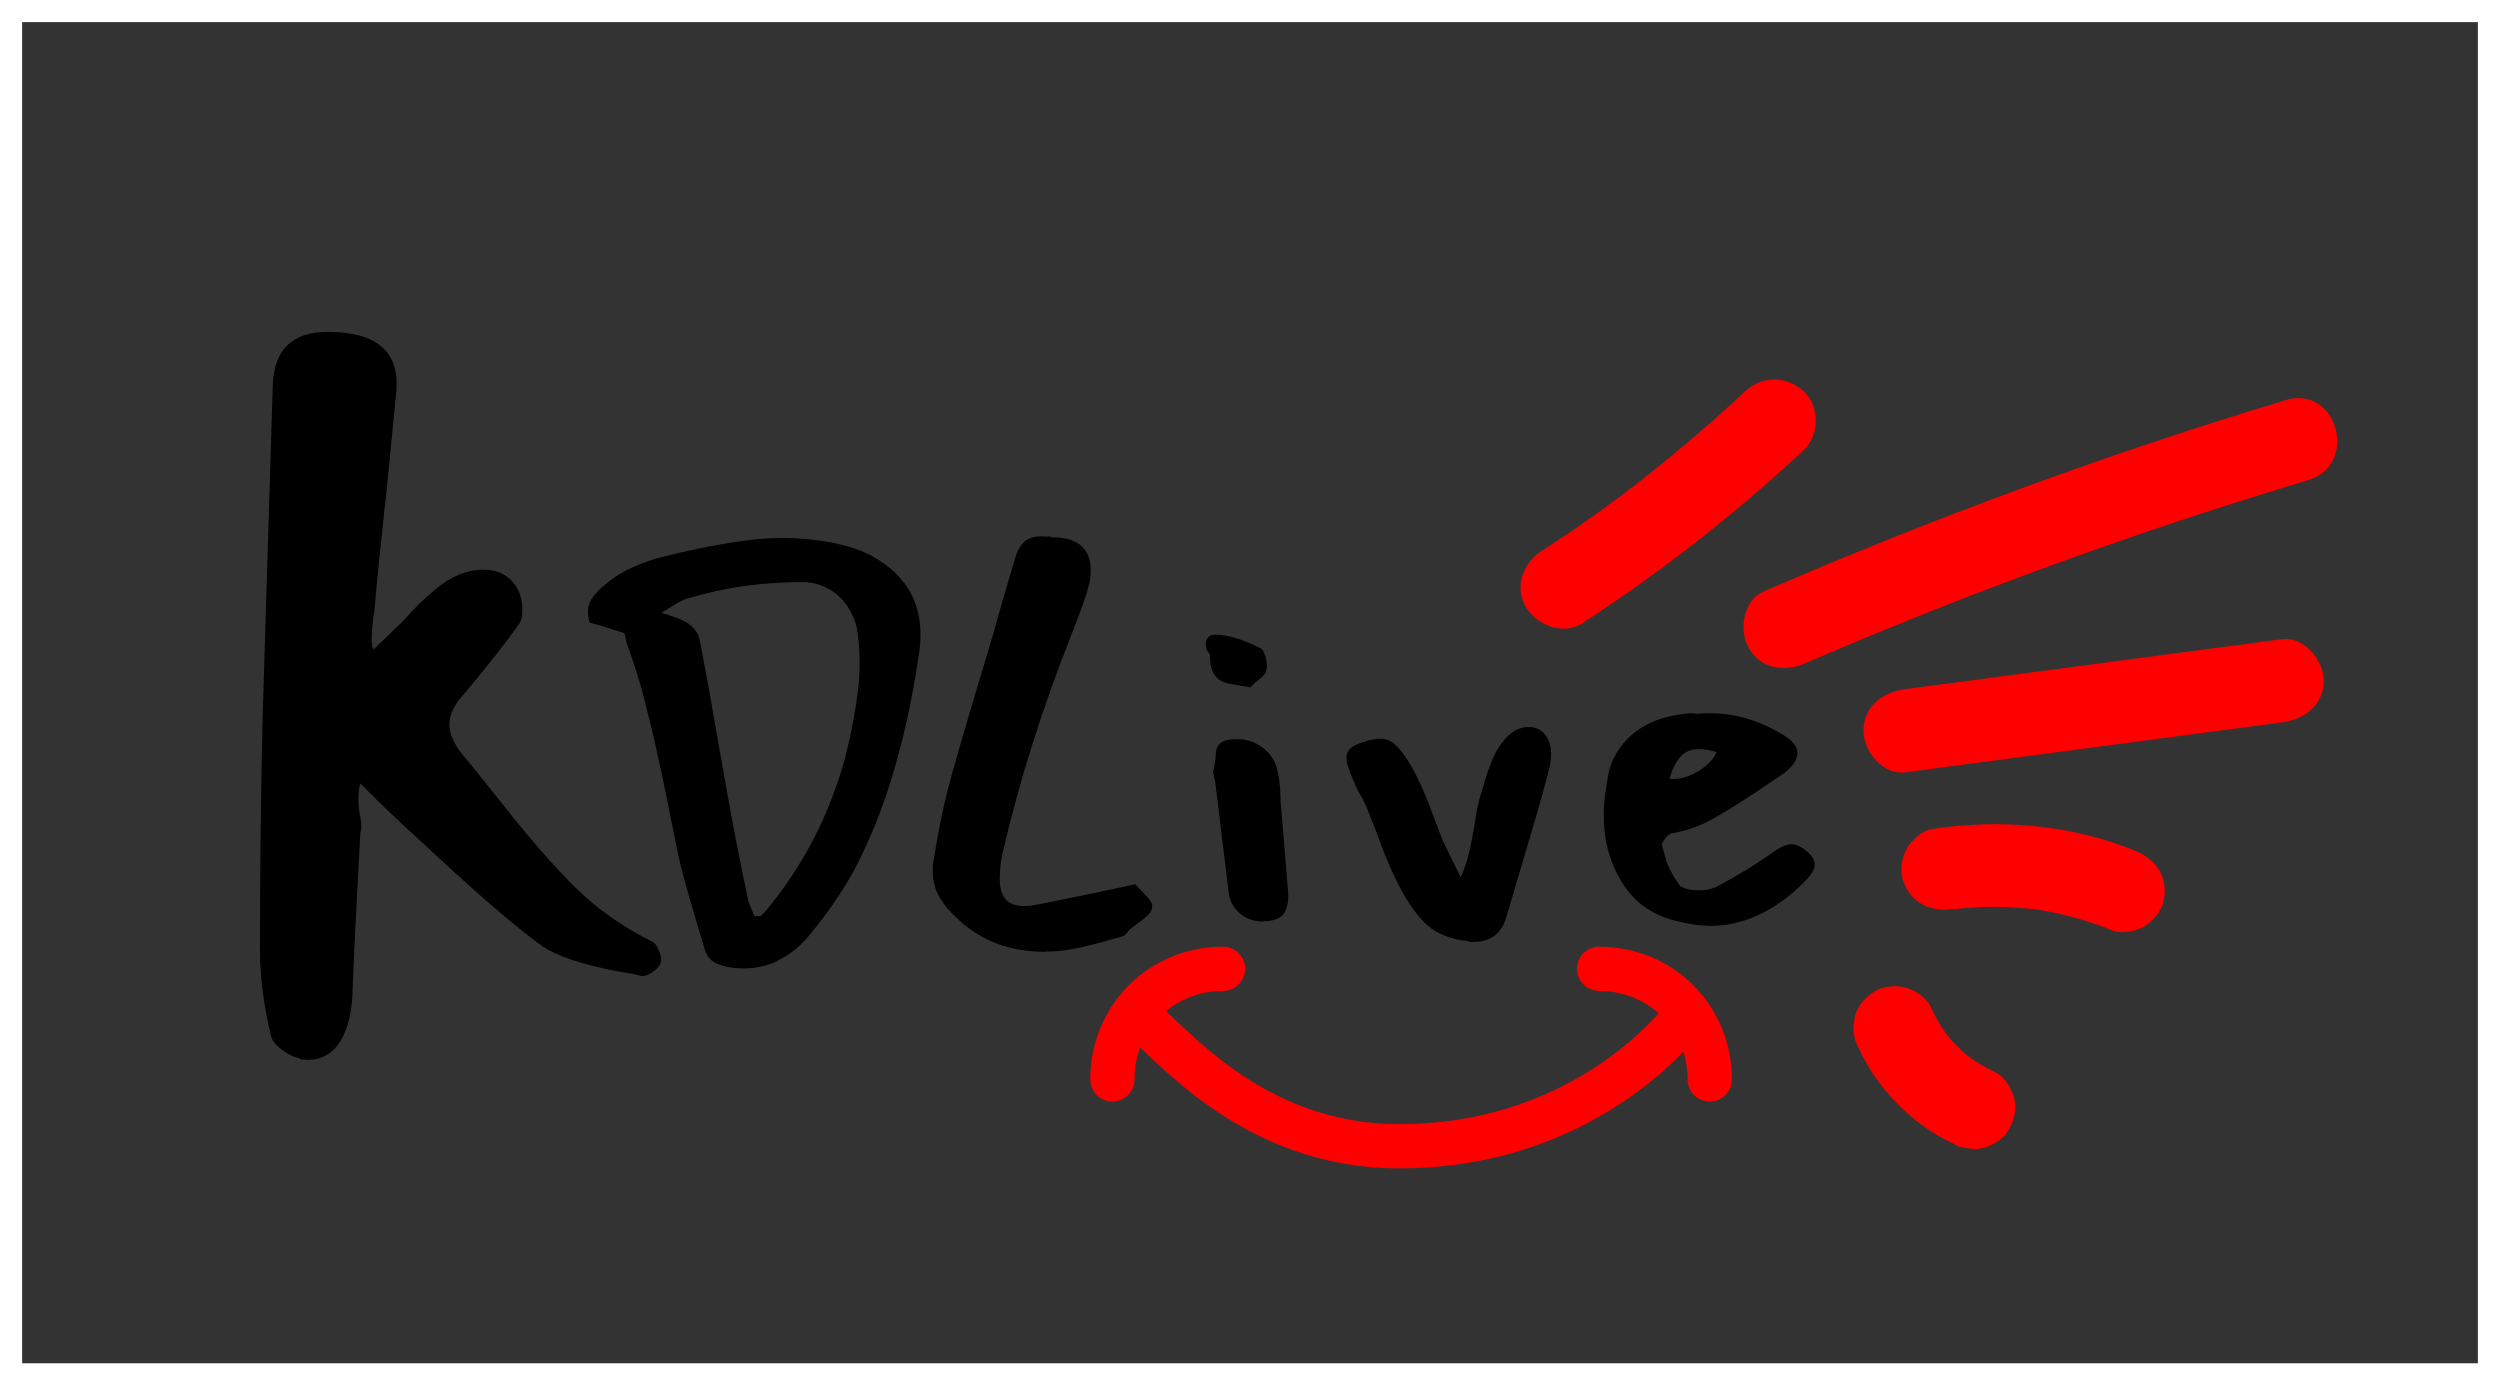
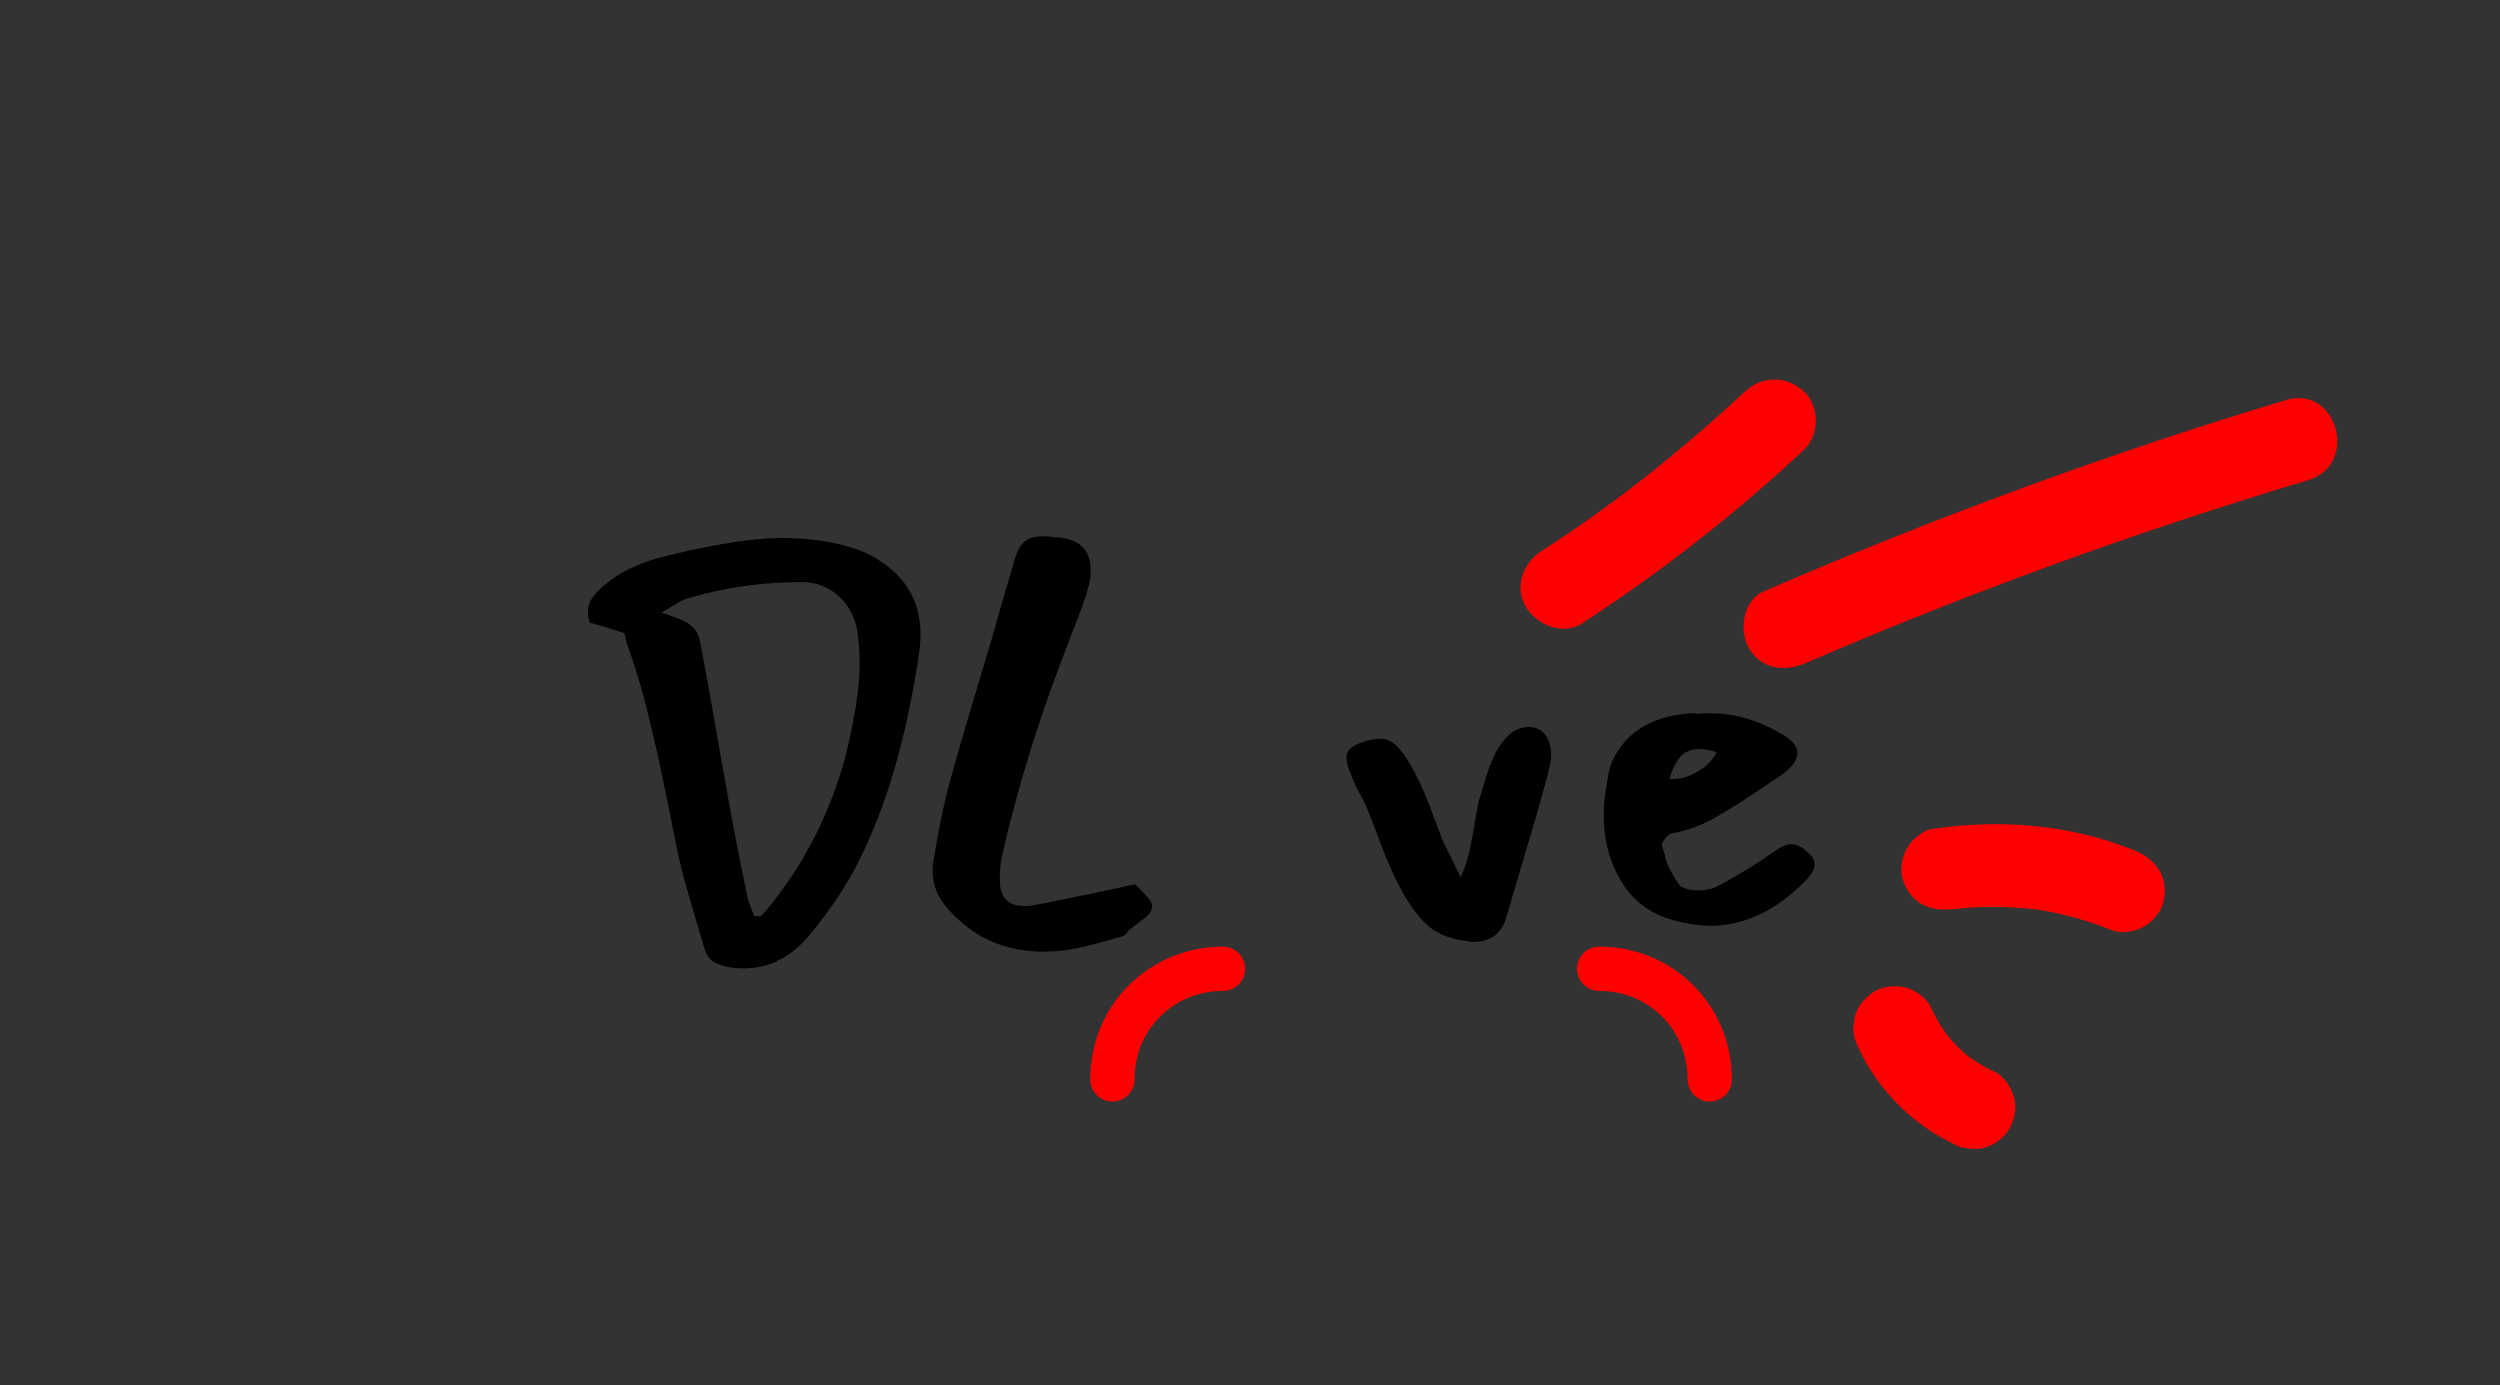
<svg xmlns="http://www.w3.org/2000/svg" id="Layer_2" data-name="Layer 2" viewBox="0 0 113 62.62">
  <rect x="0" y="0" width="113" height="62.62" fill="#333333" stroke="none" />
  <defs>
    <style>
      .cls-1 {
        stroke: #fff;
        stroke-miterlimit: 10;
      }

      .cls-1, .cls-2 {
        fill: none;
      }

      .cls-3 {
        fill: red;
      }

      .cls-2 {
        stroke: red;
        stroke-linecap: round;
        stroke-linejoin: round;
        stroke-width: 2px;
      }
    </style>
  </defs>
  <g id="Layer_1-2" data-name="Layer 1">
    <g>
      <g>
        <path d="M35.13,43.45c-.66.29-1.36.39-2.11.28-.28-.05-.52-.12-.71-.22-.18-.1-.32-.25-.41-.46l-.07-.21-.36-1.21c-.21-.71-.39-1.34-.54-1.88-.15-.54-.25-.99-.32-1.34l-.11-.53c-.28-1.4-.52-2.6-.74-3.6-.22-1-.44-1.91-.65-2.73-.22-.82-.48-1.66-.79-2.5l-.09-.43-.76-.24c-.18-.06-.34-.11-.47-.14-.13-.04-.25-.07-.35-.1-.12-.42-.1-.76.07-1.03.16-.26.41-.53.75-.78.32-.27.72-.51,1.2-.72.44-.2.9-.35,1.4-.47,1.41-.35,2.67-.59,3.8-.73,1.13-.14,2.25-.12,3.36.05.38.06.74.14,1.09.24.35.1.68.22,1,.38.95.51,1.6,1.16,1.96,1.96.31.7.4,1.51.27,2.43-.51,3.49-1.32,6.44-2.44,8.84-.33.74-.72,1.45-1.16,2.12-.44.67-.92,1.31-1.45,1.94-.42.48-.88.84-1.39,1.07ZM34.36,41.43l.24-.24c1.7-2.04,2.9-4.36,3.61-6.98.27-1.08.46-2.08.57-2.99.11-.91.1-1.81-.03-2.69-.02-.2-.09-.44-.22-.72-.2-.45-.5-.81-.89-1.08-.39-.26-.82-.4-1.3-.42-.88,0-1.76.05-2.64.17-.88.12-1.77.32-2.67.58-.15.05-.38.17-.68.36l-.45.28c.48.14.85.28,1.11.42.26.15.44.35.55.59.01.03.03.07.04.12.01.05.03.12.05.2.09.47.18.99.29,1.56.11.57.22,1.21.34,1.91l.62,3.51c.14.79.29,1.56.43,2.29s.29,1.44.43,2.11c.03.18.08.37.16.57.08.2.14.34.18.43.14,0,.23,0,.26,0Z" />
        <g>
          <path d="M47.25,43.02c-1.57,0-2.86-.47-3.89-1.42-.38-.34-.68-.68-.89-1.04-.21-.36-.31-.75-.31-1.16v-.23c0-.07,0-.12.02-.16.13-.83.27-1.6.42-2.29.15-.7.31-1.32.47-1.88.18-.64.42-1.49.74-2.56.32-1.06.7-2.35,1.15-3.85.1-.37.22-.82.38-1.36.16-.54.34-1.16.55-1.86.11-.37.27-.63.48-.78.21-.15.51-.21.91-.18h.12s.09,0,.12.02c.03.02.07.02.12.02h.12c1.02.06,1.54.56,1.54,1.49,0,.27-.03.51-.1.72-.06.26-.16.56-.29.92-.13.36-.28.76-.46,1.21-.67,1.7-1.27,3.37-1.79,5.02s-.96,3.26-1.33,4.85c-.1.4-.14.82-.14,1.25,0,.8.36,1.2,1.08,1.2.18,0,.29,0,.34-.02.22-.03.57-.1,1.03-.19.46-.1,1.05-.22,1.75-.36l1.92-.41c.21.21.39.4.54.56.15.17.23.31.23.42,0,.14-.06.28-.19.41-.06.06-.16.15-.3.25-.14.1-.31.24-.52.4-.03.02-.08.07-.14.17-.08.08-.14.13-.19.14l-.67.19c-.56.16-1.06.28-1.5.37s-.88.13-1.33.13Z" />
-           <path d="M56.51,31.07l-.96-.17c-.59-.1-.88-.54-.86-1.32-.13-.13-.19-.28-.19-.46,0-.11.03-.21.1-.3.06-.09.17-.13.31-.13.58,0,1.26.2,2.04.6.1.02.18.15.25.4.07.25.08.45.04.61-.02.11-.11.24-.29.38-.21.16-.35.29-.43.38ZM57.09,41.65c-.4,0-.74-.11-1.02-.34-.28-.22-.45-.51-.52-.86l-.62-5.09-.1-.46c.08-.34.12-.59.12-.77,0-.22.07-.4.2-.53.14-.13.4-.19.78-.19.45,0,.84.14,1.19.42.34.28.56.64.64,1.09.05.22.08.47.1.74.02.27.02.45.02.53l.34,4.1c.03.43-.03.76-.19,1-.16.23-.47.35-.94.35Z" />
          <path d="M66.38,42.54c-.88-.08-1.57-.38-2.06-.91-.5-.53-.96-1.27-1.39-2.23-.1-.21-.2-.46-.32-.74-.12-.29-.24-.62-.37-.98l-.48-1.22c-.03-.06-.07-.14-.11-.23-.04-.09-.09-.19-.16-.3s-.12-.21-.16-.3c-.04-.09-.08-.17-.11-.25-.03-.06-.1-.22-.2-.48-.1-.26-.16-.47-.16-.65,0-.03,0-.07.01-.11,0-.04.02-.08.04-.13.08-.18.28-.32.61-.44.33-.12.63-.18.9-.18s.52.13.76.38c.23.26.45.57.66.95.21.38.39.76.55,1.14.16.38.29.71.38.98l.46,1.2s.28.55.79,1.61c.11-.22.21-.49.3-.8s.16-.65.23-1.02.12-.7.17-1c.05-.3.1-.56.17-.78.03-.11.11-.37.23-.77s.25-.76.4-1.08c.11-.27.28-.53.49-.78.22-.25.44-.41.68-.49.14-.05.28-.07.41-.07.3,0,.55.11.73.34.18.22.28.52.28.89,0,.19-.02.38-.07.58-.18.72-.43,1.65-.77,2.78-.34,1.14-.74,2.49-1.2,4.06-.24.77-.8,1.12-1.68,1.06Z" />
          <path d="M77.2,41.84c-.21,0-.44-.02-.7-.06-.26-.04-.54-.1-.84-.18-1.02-.27-1.81-.84-2.35-1.72-.54-.87-.82-1.88-.82-3.01,0-.37.02-.7.07-1.01.02-.11.05-.35.11-.71.06-.36.15-.66.28-.9.61-1.17,1.69-1.83,3.24-1.99.08-.02.15-.02.2-.02h.16s.1.02.14.02h.12c.06-.02.14-.02.22-.02h.29c1.09,0,2.16.31,3.22.94.5.29.73.59.7.91-.02.3-.26.62-.72.94l-1.25.84c-.77.51-1.42.91-1.96,1.2-.54.29-1.12.49-1.76.6-.1.03-.2.12-.3.25-.1.14-.15.24-.13.3.02.05.04.12.07.22.03.1.06.22.1.36.06.3.28.72.65,1.25.19.11.43.18.72.19.34.02.63-.03.89-.14.46-.24.92-.5,1.38-.78.46-.28.91-.58,1.36-.9.27-.18.5-.26.67-.26.26,0,.51.13.77.38.19.16.29.34.29.55s-.15.46-.46.77c-1.34,1.34-2.79,2.01-4.34,1.99ZM75.45,35.2c.38.05.8-.05,1.24-.3.44-.25.74-.55.9-.9-.29-.1-.54-.14-.77-.14-.37,0-.66.11-.86.34s-.38.56-.5,1.01Z" />
        </g>
        <g>
          <path class="cls-2" d="M77.28,48.79c0-2.8-2.2-5-5-5" />
          <path class="cls-2" d="M50.28,48.79c0-2.8,2.2-5,5-5" />
-           <path class="cls-2" d="M51.28,45.79c1.5,1.1,5.16,6.02,11.96,6.02,8.8,0,13.04-6.02,13.04-6.02" />
        </g>
-         <path d="M13.56,47.83c-.24-.03-.5-.15-.79-.36-.29-.21-.46-.42-.52-.63-.33-1.38-.5-2.68-.5-3.88,0-3.64.04-7.26.13-10.87l.45-14.7c.06-1.59.89-2.39,2.48-2.39,2.19,0,3.23.87,3.11,2.62l-.45,4.6c-.06.51-.13,1.13-.2,1.85-.08.72-.16,1.53-.25,2.44l-.09,1.04c-.09.57-.13,1.02-.13,1.35,0,.24.03.39.09.45l1.31-1.26c.48-.54.9-.96,1.26-1.26.78-.72,1.58-1.08,2.39-1.08.66,0,1.16.26,1.49.77.18.3.27.65.27,1.04,0,.33-.06.56-.18.68-.45.66-1.26,1.7-2.44,3.11-.45.48-.68.95-.68,1.4,0,.42.21.89.63,1.4.18.21.4.47.65.79s.55.68.88,1.1c1.29,1.65,2.44,2.98,3.45,3.99,1.01,1.01,2.17,1.84,3.5,2.5.15.06.27.2.36.43.09.22.12.4.09.52-.03.15-.15.3-.36.45-.21.15-.39.21-.54.18-.21-.06-.41-.1-.61-.13s-.37-.06-.52-.09c-1.56-.3-2.68-.68-3.34-1.13-1.08-.78-2.62-2.09-4.6-3.92l-1.85-1.71-.81-.77-.95-.95c-.06.18-.09.41-.09.68,0,.12,0,.26.02.41.01.15.04.3.07.45.06.3.06.53,0,.68-.09,1.68-.17,3.14-.23,4.37-.06,1.23-.11,2.24-.13,3.02-.06.99-.29,1.74-.7,2.26-.41.51-.97.71-1.69.59Z" />
        <path class="cls-3" d="M71.55,28.15c3.54-2.31,6.89-4.92,9.98-7.81.72-.67.73-1.98,0-2.65-.77-.71-1.88-.72-2.65,0-1.47,1.37-2.99,2.67-4.56,3.91-.09.07-.19.15-.28.22.15-.12.06-.04-.04.03-.19.14-.38.29-.56.43-.4.3-.81.6-1.21.89-.84.6-1.69,1.18-2.56,1.74s-1.24,1.69-.67,2.57c.53.82,1.69,1.25,2.57.67h0Z" />
        <path class="cls-3" d="M81.62,29.97c7.4-3.2,14.99-5.95,22.71-8.27,2.31-.69,1.32-4.31-1-3.62-8.04,2.42-15.91,5.32-23.61,8.65-.93.4-1.14,1.77-.67,2.57.56.96,1.63,1.08,2.57.67h0Z" />
-         <path class="cls-3" d="M86.11,34.91l17.04-2.26c1-.13,1.88-.77,1.88-1.88,0-.91-.86-2.01-1.88-1.88l-17.04,2.26c-1,.13-1.88.77-1.88,1.88,0,.91.86,2.01,1.88,1.88h0Z" />
        <path class="cls-3" d="M88.33,41.1c.21-.03.2-.03-.06,0,.1-.01.2-.02.3-.03.15-.02.3-.03.44-.04.35-.03.69-.04,1.04-.04.65,0,1.29.04,1.93.11.5.05-.4-.07.09.01.17.03.34.06.51.09.32.06.63.13.94.21.67.17,1.33.39,1.97.65.42.17,1.07.03,1.44-.19s.76-.67.86-1.12c.25-1.09-.33-1.91-1.31-2.31-2.91-1.18-6.07-1.43-9.16-.97-.43.06-.91.5-1.12.86-.24.4-.33.99-.19,1.44.34,1.06,1.26,1.47,2.31,1.31h0Z" />
        <path class="cls-3" d="M84.02,47.39c.42.93,1.04,1.79,1.75,2.51s1.57,1.35,2.49,1.78c.22.14.45.21.7.22.25.06.5.04.75-.03.43-.12.91-.46,1.12-.86.23-.44.35-.96.19-1.44-.14-.44-.43-.92-.86-1.12-.49-.23-.95-.51-1.38-.84l.38.29c-.49-.38-.92-.81-1.3-1.3l.29.38c-.35-.46-.65-.95-.89-1.48-.18-.4-.71-.75-1.12-.86-.45-.12-1.05-.07-1.44.19s-.75.64-.86,1.12l-.07.5c0,.34.09.65.26.95h0Z" />
      </g>
-       <rect class="cls-1" x=".5" y=".5" width="112" height="61.62" />
    </g>
  </g>
</svg>